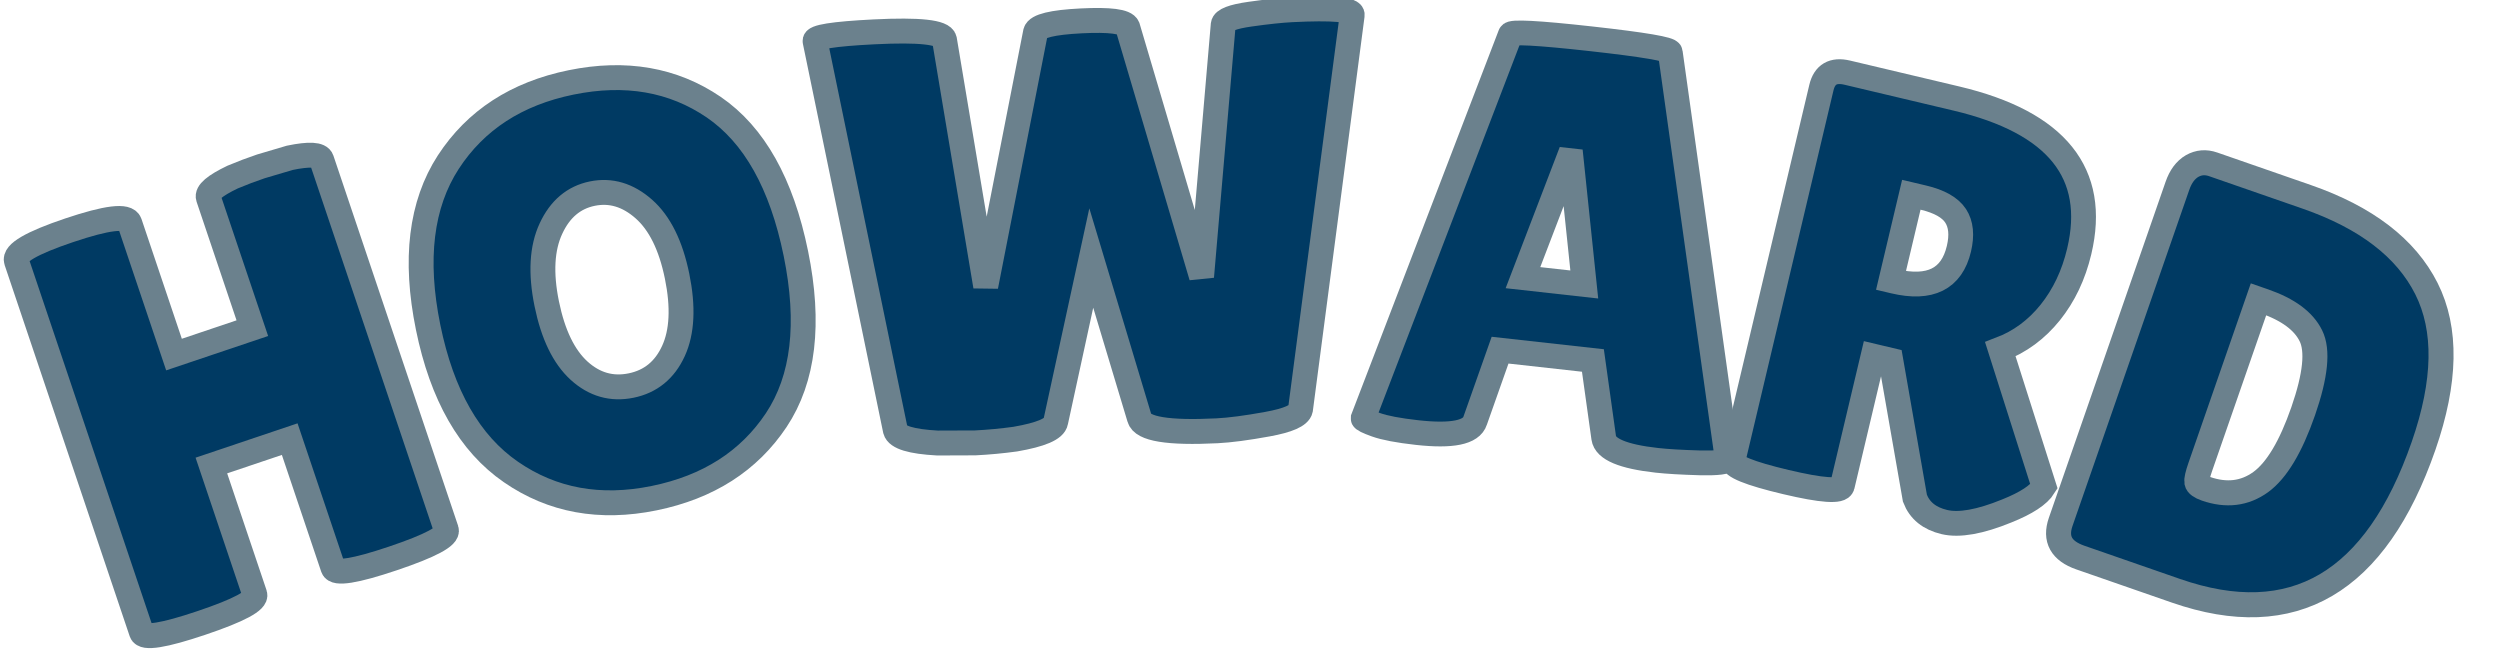
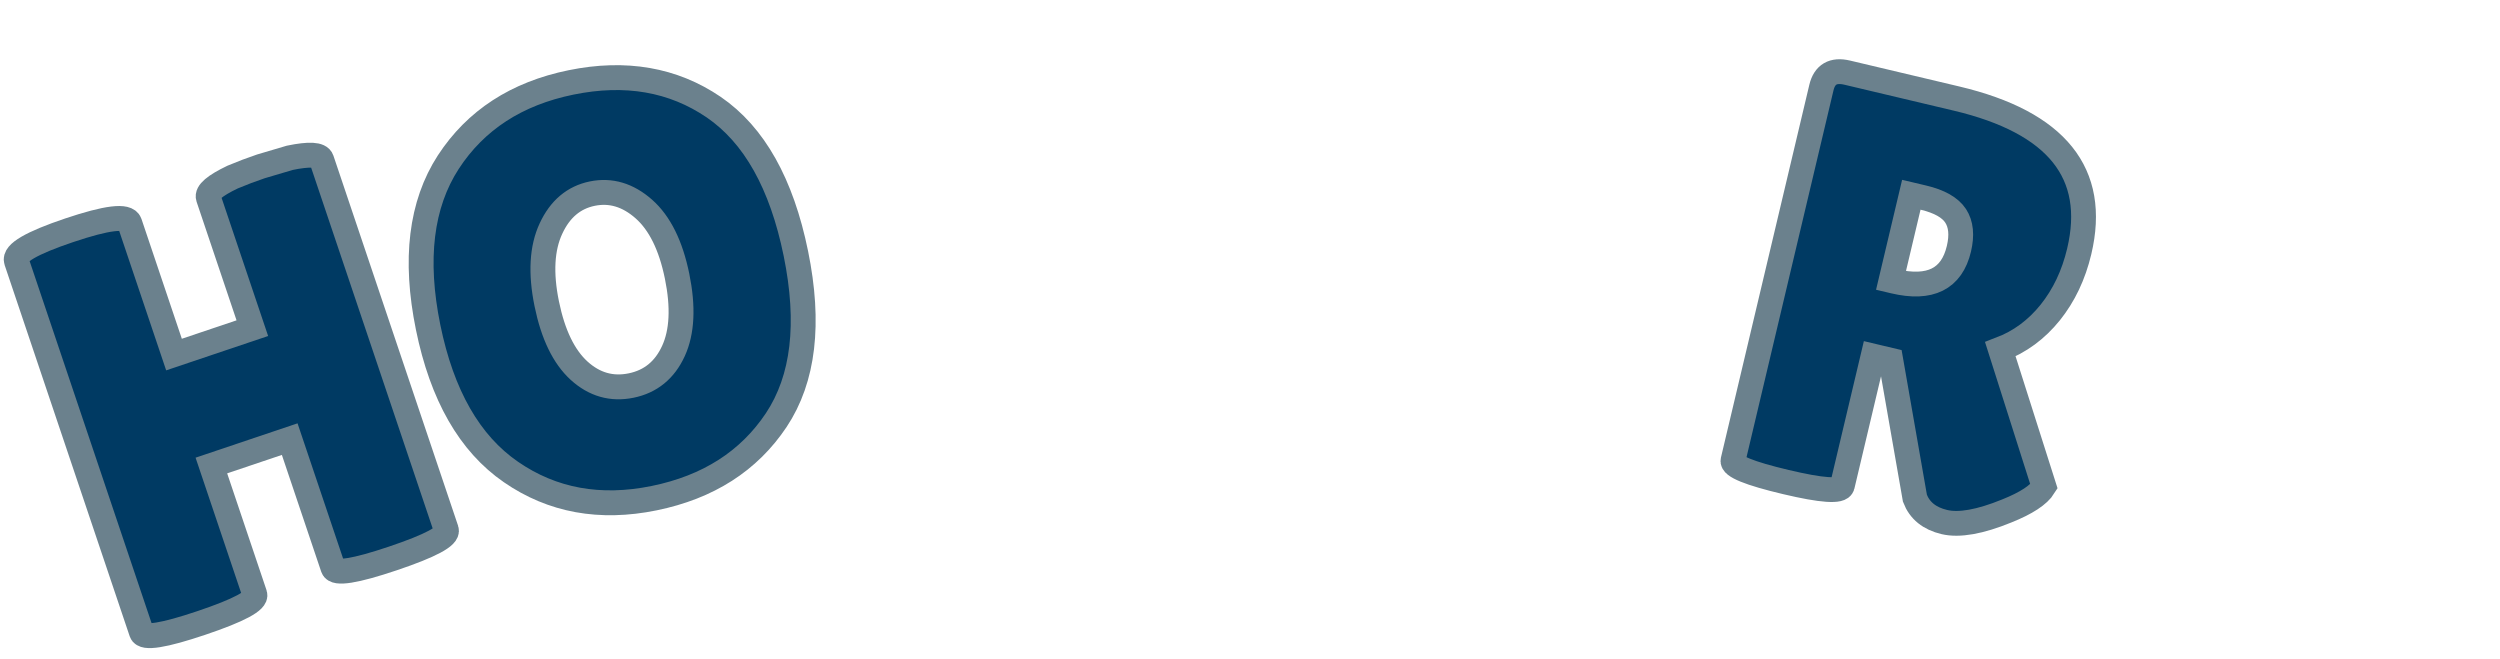
<svg xmlns="http://www.w3.org/2000/svg" version="1.1" width="201" height="53" viewBox="0 0 201 53" xml:space="preserve">
  <desc>Created with Fabric.js 5.3.0</desc>
  <defs>
</defs>
  <g transform="matrix(1 0 0 1 100.5 26.5)">
    <g style="">
      <g transform="matrix(0.95 -0.32 0.32 0.95 -81.92 5.21)">
        <path style="stroke: rgb(107,129,141); stroke-width: 2; stroke-dasharray: none; stroke-linecap: butt; stroke-dashoffset: 0; stroke-linejoin: miter; stroke-miterlimit: 4; fill: rgb(0,58,99); fill-rule: nonzero; opacity: 1;" paint-order="stroke" transform=" translate(-15.27, 16.61)" d="M 28.16 -32.14 L 28.16 -0.81 Q 28.16 0 23.37 0 Q 18.58 0 18.58 -0.81 L 18.58 -0.81 L 18.58 -11.71 L 11.95 -11.71 L 11.95 -0.81 Q 11.95 0 7.16 0 Q 2.37 0 2.37 -0.81 L 2.37 -0.81 L 2.37 -32.24 Q 2.37 -33.23 7.16 -33.23 Q 11.95 -33.23 11.95 -32.24 L 11.95 -32.24 L 11.95 -21.1 L 18.58 -21.1 L 18.58 -32.14 Q 18.58 -32.8 20.95 -33.09 L 20.95 -33.09 Q 22.19 -33.18 23.37 -33.18 L 23.37 -33.18 L 25.79 -33.09 Q 28.16 -32.8 28.16 -32.14 L 28.16 -32.14 Z" stroke-linecap="round" />
      </g>
      <g transform="matrix(0.98 -0.2 0.2 0.98 -51.3 -3.15)">
        <path style="stroke: rgb(107,129,141); stroke-width: 2; stroke-dasharray: none; stroke-linecap: butt; stroke-dashoffset: 0; stroke-linejoin: miter; stroke-miterlimit: 4; fill: rgb(0,58,99); fill-rule: nonzero; opacity: 1;" paint-order="stroke" transform=" translate(-16.49, 16.57)" d="M 16.47 0.47 Q 9.81 0.47 5.62 -3.89 Q 1.42 -8.25 1.42 -16.62 Q 1.42 -24.98 5.66 -29.3 Q 9.91 -33.61 16.62 -33.61 Q 23.32 -33.61 27.45 -29.37 Q 31.57 -25.12 31.57 -16.52 Q 31.57 -7.92 27.35 -3.72 Q 23.13 0.47 16.47 0.47 Z M 16.5 -24.51 Q 14.22 -24.51 12.68 -22.42 Q 11.14 -20.34 11.14 -16.57 Q 11.14 -12.8 12.61 -10.78 Q 14.08 -8.77 16.47 -8.77 Q 18.87 -8.77 20.36 -10.81 Q 21.85 -12.85 21.85 -16.64 Q 21.85 -20.43 20.31 -22.47 Q 18.77 -24.51 16.5 -24.51 Z" stroke-linecap="round" />
      </g>
      <g transform="matrix(1 -0.05 0.05 1 -12.57 -8.14)">
-         <path style="stroke: rgb(107,129,141); stroke-width: 2; stroke-dasharray: none; stroke-linecap: butt; stroke-dashoffset: 0; stroke-linejoin: miter; stroke-miterlimit: 4; fill: rgb(0,58,99); fill-rule: nonzero; opacity: 1;" paint-order="stroke" transform=" translate(-22.59, 16.59)" d="M 5.88 -1.19 L 1 -32.71 Q 0.85 -33.23 5.78 -33.23 L 5.78 -33.23 Q 11.23 -33.23 11.38 -32.33 L 11.38 -32.33 L 13.7 -12.37 L 18.72 -32.57 Q 18.96 -33.28 22.42 -33.28 Q 25.88 -33.28 26.12 -32.61 L 26.12 -32.61 L 31.05 -12.28 L 33.8 -32.42 Q 33.89 -32.95 35.98 -33.14 Q 38.07 -33.33 39.35 -33.33 L 39.35 -33.33 Q 44.32 -33.33 44.18 -32.66 L 44.18 -32.66 L 38.45 -1.23 Q 38.26 -0.52 35.74 -0.19 Q 33.23 0.14 31.67 0.14 L 31.67 0.14 Q 25.79 0.14 25.5 -1.19 L 25.5 -1.19 L 22.28 -14.22 L 18.77 -1.23 Q 18.58 -0.38 15.45 0 L 15.45 0 Q 13.84 0.14 12.23 0.14 L 12.23 0.14 L 9.2 0 Q 6.07 -0.33 5.88 -1.19 L 5.88 -1.19 Z" stroke-linecap="round" />
-       </g>
+         </g>
      <g transform="matrix(0.99 0.11 -0.11 0.99 25.48 -6.94)">
-         <path style="stroke: rgb(107,129,141); stroke-width: 2; stroke-dasharray: none; stroke-linecap: butt; stroke-dashoffset: 0; stroke-linejoin: miter; stroke-miterlimit: 4; fill: rgb(0,58,99); fill-rule: nonzero; opacity: 1;" paint-order="stroke" transform=" translate(-15.5, 16.52)" d="M 24.65 0.09 L 24.65 0.09 Q 20.53 0.09 20.19 -1.23 L 20.19 -1.23 L 18.63 -7.35 L 11.09 -7.35 L 9.72 -1.47 Q 9.43 0 5.17 0 L 5.17 0 Q 2.89 0 1.8 -0.26 Q 0.71 -0.52 0.71 -0.66 L 0.71 -0.66 L 9.1 -32.76 Q 9.1 -33.14 15.6 -33.14 Q 22.09 -33.14 22.09 -32.76 L 22.09 -32.76 L 30.29 -0.62 Q 30.29 -0.28 28.11 -0.09 Q 25.93 0.09 24.65 0.09 Z M 14.84 -23.18 L 12.28 -13.37 L 17.26 -13.37 L 15.12 -23.18 L 14.84 -23.18 Z" stroke-linecap="round" />
-       </g>
+         </g>
      <g transform="matrix(0.97 0.23 -0.23 0.97 54.55 -1.97)">
        <path style="stroke: rgb(107,129,141); stroke-width: 2; stroke-dasharray: none; stroke-linecap: butt; stroke-dashoffset: 0; stroke-linejoin: miter; stroke-miterlimit: 4; fill: rgb(0,58,99); fill-rule: nonzero; opacity: 1;" paint-order="stroke" transform=" translate(-14.82, 16.45)" d="M 11.42 -11.42 L 11.42 -0.66 Q 11.42 0.09 6.92 0.09 L 6.92 0.09 Q 2.37 0.09 2.37 -0.62 L 2.37 -0.62 L 2.37 -31.52 Q 2.37 -33.18 4.12 -33.18 L 4.12 -33.18 L 13.18 -33.18 Q 25.65 -33.18 25.65 -23.47 L 25.65 -23.47 Q 25.65 -20.53 24.51 -18.13 Q 23.37 -15.74 21.28 -14.32 L 21.28 -14.32 L 27.26 -4.36 Q 26.88 -3.22 24.79 -1.75 L 24.79 -1.75 Q 21.95 0.28 20.1 0.28 Q 18.25 0.28 17.35 -1.04 L 17.35 -1.04 L 12.89 -11.42 L 11.42 -11.42 Z M 12.42 -24.79 L 11.42 -24.79 L 11.42 -17.68 L 11.66 -17.68 Q 16.16 -17.68 16.16 -21.43 L 16.16 -21.43 Q 16.16 -23.13 15.29 -23.96 Q 14.41 -24.79 12.42 -24.79 L 12.42 -24.79 Z" stroke-linecap="round" />
      </g>
      <g transform="matrix(0.95 0.33 -0.33 0.95 82 5.96)">
-         <path style="stroke: rgb(107,129,141); stroke-width: 2; stroke-dasharray: none; stroke-linecap: butt; stroke-dashoffset: 0; stroke-linejoin: miter; stroke-miterlimit: 4; fill: rgb(0,58,99); fill-rule: nonzero; opacity: 1;" paint-order="stroke" transform=" translate(-15.07, 16.59)" d="M 2.37 -2.18 L 2.37 -2.18 L 2.37 -30.62 Q 2.37 -31.81 2.96 -32.5 Q 3.56 -33.18 4.5 -33.18 L 4.5 -33.18 L 12.42 -33.18 Q 19.96 -33.18 23.87 -29.39 Q 27.78 -25.6 27.78 -17.44 L 27.78 -17.44 Q 27.78 0 12.89 0 L 12.89 0 L 4.79 0 Q 2.37 0 2.37 -2.18 Z M 11.95 -24.18 L 11.47 -24.18 L 11.47 -10 Q 11.47 -9.01 11.61 -8.75 Q 11.76 -8.49 12.47 -8.49 L 12.47 -8.49 Q 15.07 -8.49 16.43 -10.43 Q 17.78 -12.37 17.78 -16.9 Q 17.78 -21.43 16.38 -22.8 Q 14.98 -24.18 11.95 -24.18 L 11.95 -24.18 Z" stroke-linecap="round" />
-       </g>
+         </g>
    </g>
  </g>
</svg>